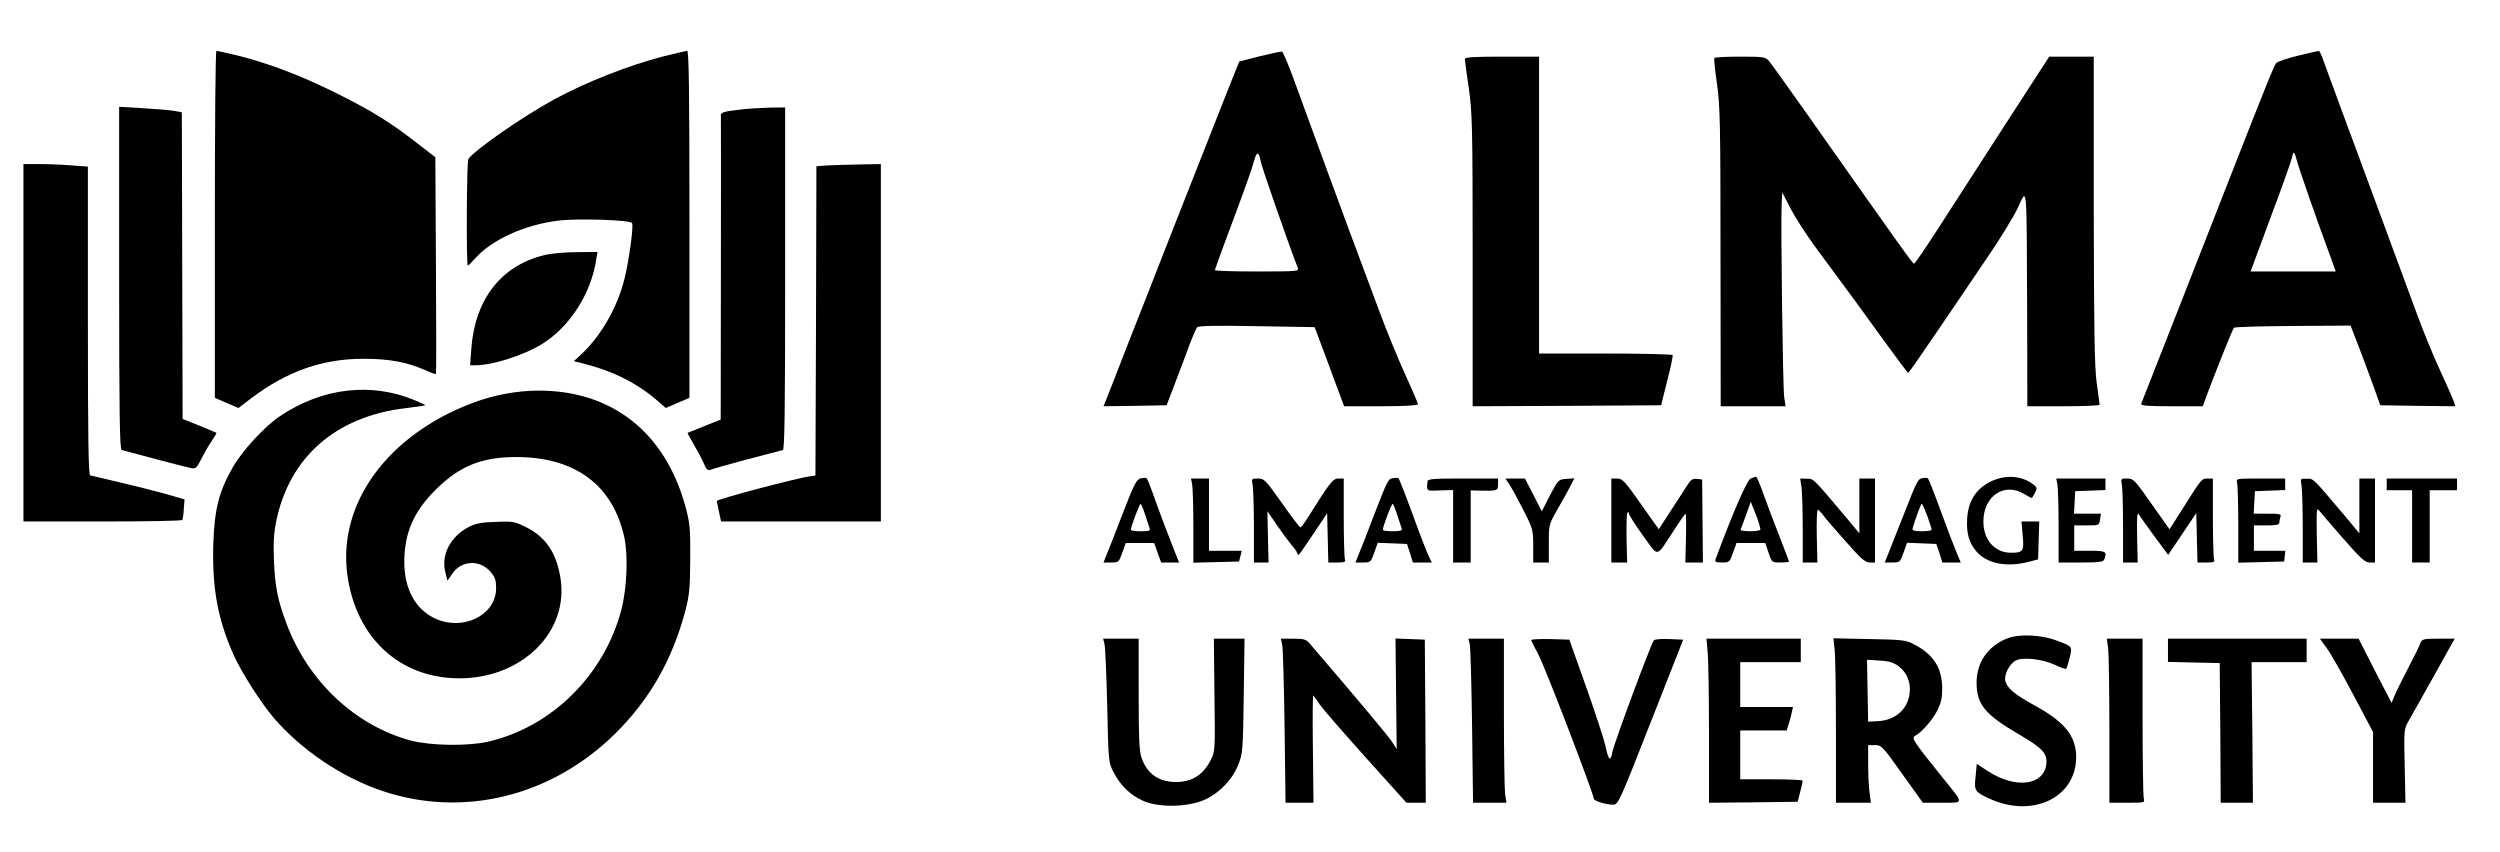
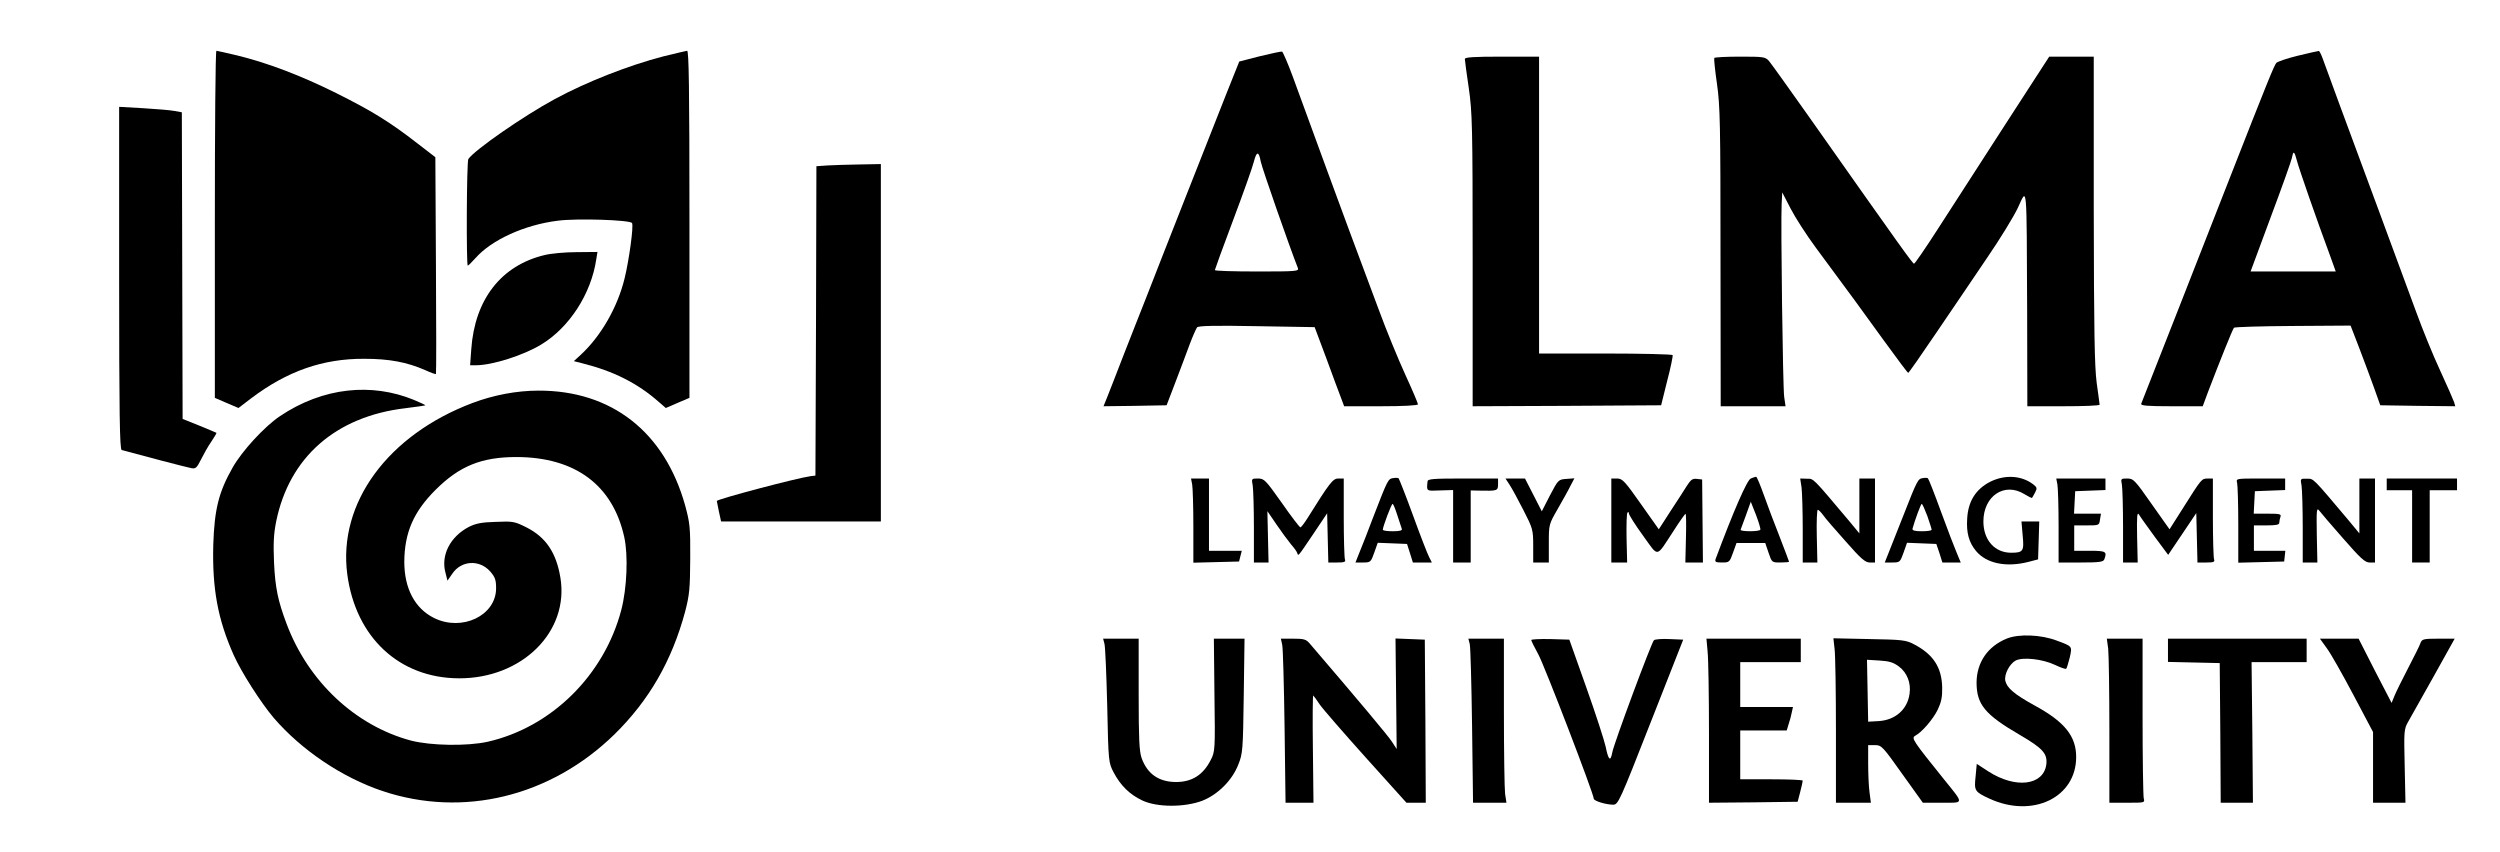
<svg xmlns="http://www.w3.org/2000/svg" version="1.0" width="1280pt" height="436pt" viewBox="0 0 1280 436" preserveAspectRatio="xMidYMid meet">
  <g transform="translate(0,436) scale(0.1,-0.1)" fill="#000000" stroke="none">
    <path d="M1100 3212 l0 -889 60 -26 61 -26 64 49 c185 140 368 204 580 203 128 0 218 -17 312 -58 28 -13 53 -22 55 -20 2 2 2 252 0 557 l-3 553 -92 71 c-140 109 -236 168 -417 258 -181 90 -350 154 -505 192 -55 13 -103 24 -107 24 -5 0 -8 -400 -8 -888z" />
    <path d="M3395 4071 c-180 -47 -391 -130 -554 -218 -161 -87 -410 -260 -443 -307 -9 -12 -11 -546 -3 -546 3 0 20 17 38 37 82 94 252 172 423 193 99 13 370 4 380 -12 9 -14 -15 -189 -38 -283 -36 -148 -121 -296 -225 -392 l-35 -32 43 -11 c160 -40 283 -102 391 -197 l37 -32 60 26 61 26 0 889 c0 704 -3 888 -12 888 -7 -1 -62 -14 -123 -29z" />
    <path d="M6450 4072 l-105 -27 -66 -165 c-36 -91 -130 -329 -209 -530 -79 -201 -170 -432 -202 -515 -33 -82 -85 -217 -118 -300 -32 -82 -67 -174 -79 -203 l-21 -52 161 2 162 3 44 115 c24 63 57 150 73 194 16 43 34 83 39 90 7 8 91 10 306 6 l296 -5 60 -160 c32 -88 66 -179 75 -202 l16 -43 189 0 c115 0 189 4 189 10 0 5 -29 74 -65 152 -36 79 -98 229 -136 333 -39 105 -107 287 -151 405 -71 192 -131 355 -288 785 -26 71 -52 130 -56 131 -5 1 -56 -10 -114 -24z m5 -539 c5 -29 147 -436 190 -545 7 -17 -7 -18 -209 -18 -119 0 -216 3 -216 7 0 3 42 119 94 257 52 138 100 273 106 299 14 54 25 54 35 0z" />
    <path d="M11766 4075 c-54 -13 -104 -30 -111 -37 -11 -12 -45 -95 -242 -598 -117 -300 -427 -1089 -450 -1147 -4 -10 31 -13 155 -13 l160 0 27 73 c58 152 126 322 133 329 4 4 140 8 302 9 l295 2 44 -114 c24 -63 58 -154 76 -204 l32 -90 192 -3 192 -2 -6 21 c-4 12 -36 85 -72 163 -36 77 -91 213 -123 301 -32 88 -118 320 -190 515 -170 459 -268 724 -287 778 -8 23 -18 42 -21 41 -4 0 -52 -11 -106 -24z m-6 -537 c10 -40 102 -304 171 -490 l28 -78 -218 0 -218 0 103 278 c57 152 106 289 109 305 7 37 12 34 25 -15z" />
    <path d="M7500 4058 c0 -7 9 -74 20 -148 18 -125 20 -193 20 -883 l0 -747 482 2 483 3 31 125 c18 68 30 128 28 132 -3 4 -158 8 -345 8 l-339 0 0 760 0 760 -190 0 c-145 0 -190 -3 -190 -12z" />
    <path d="M8777 4063 c-2 -5 4 -64 14 -133 16 -112 18 -207 18 -887 l1 -763 166 0 166 0 -7 48 c-7 51 -18 889 -13 987 l3 60 43 -83 c23 -45 81 -135 129 -200 185 -250 232 -314 348 -475 66 -91 122 -166 125 -166 3 0 68 93 145 207 77 114 194 285 259 382 66 96 136 211 157 255 49 105 45 148 48 -527 l1 -488 185 0 c102 0 185 3 185 8 0 4 -7 54 -15 112 -11 84 -14 264 -15 888 l0 782 -114 0 -114 0 -228 -352 c-125 -194 -279 -433 -342 -530 -63 -98 -118 -178 -122 -178 -7 0 -56 68 -540 755 -101 143 -192 270 -203 283 -19 21 -28 22 -148 22 -70 0 -130 -3 -132 -7z" />
    <path d="M610 2936 c0 -693 3 -877 13 -880 94 -26 338 -90 357 -93 22 -4 28 2 49 44 13 26 36 68 53 92 16 24 28 44 26 45 -2 1 -41 18 -88 37 l-85 34 -2 785 -2 785 -38 7 c-21 4 -93 10 -160 14 l-123 7 0 -877z" />
-     <path d="M3790 3799 c-92 -11 -102 -14 -99 -36 0 -10 1 -363 0 -784 l-1 -767 -82 -33 c-46 -18 -85 -34 -87 -35 -2 -2 13 -29 32 -61 19 -32 42 -75 51 -97 13 -30 20 -37 33 -31 10 4 95 28 188 53 94 24 176 46 183 48 9 3 12 187 12 879 l0 875 -77 -1 c-43 -1 -112 -5 -153 -10z" />
-     <path d="M120 2605 l0 -915 404 0 c223 0 407 3 409 8 3 4 7 29 8 56 l4 49 -100 29 c-55 15 -161 42 -235 59 -74 17 -141 33 -148 35 -9 3 -12 170 -12 792 l0 789 -82 6 c-46 4 -120 7 -165 7 l-83 0 0 -915z" />
    <path d="M4238 3513 l-58 -4 -2 -792 -3 -792 -25 -3 c-68 -9 -480 -118 -480 -127 0 -2 5 -27 11 -55 l11 -50 409 0 409 0 0 915 0 915 -107 -2 c-60 -1 -134 -3 -165 -5z" />
    <path d="M2788 3054 c-222 -53 -357 -227 -375 -481 l-6 -83 34 0 c82 1 240 51 330 106 144 87 256 260 282 437 l6 37 -107 -1 c-59 0 -133 -7 -164 -15z" />
    <path d="M1780 2360 c-119 -13 -239 -58 -347 -131 -78 -52 -194 -178 -242 -263 -71 -125 -93 -213 -99 -394 -6 -225 23 -384 105 -567 40 -89 139 -243 204 -320 144 -167 350 -305 557 -375 413 -138 861 -29 1188 290 177 174 294 376 362 629 22 85 25 116 26 271 1 160 -2 183 -26 272 -105 376 -376 589 -751 588 -112 0 -231 -23 -337 -63 -435 -164 -690 -513 -642 -877 43 -324 267 -532 572 -533 324 -1 566 240 519 517 -21 126 -74 205 -172 255 -62 31 -69 33 -159 29 -73 -2 -102 -8 -138 -26 -95 -50 -144 -145 -119 -235 l10 -40 25 36 c46 68 139 73 194 11 25 -29 30 -43 30 -86 0 -140 -175 -223 -318 -152 -98 49 -152 151 -152 288 1 148 47 255 159 367 123 123 236 169 416 169 300 -1 492 -143 551 -409 21 -94 14 -263 -15 -374 -88 -335 -358 -601 -685 -675 -105 -23 -289 -20 -391 6 -285 76 -527 302 -638 599 -44 117 -58 184 -64 313 -4 97 -2 145 11 210 67 329 305 538 662 580 54 7 100 13 102 15 1 1 -26 14 -60 28 -107 44 -224 60 -338 47z" />
-     <path d="M5840 1911 c-21 -6 -34 -30 -90 -176 -36 -94 -73 -189 -83 -212 l-17 -43 39 0 c38 0 40 2 57 50 l18 50 73 0 72 0 18 -50 18 -50 46 0 46 0 -37 93 c-20 50 -56 146 -80 212 -23 66 -45 123 -49 126 -3 3 -17 3 -31 0z m22 -183 c9 -29 20 -61 23 -70 6 -16 1 -18 -44 -18 -28 0 -51 3 -51 8 0 15 44 132 50 132 3 0 13 -24 22 -52z" />
    <path d="M7132 1912 c-25 -4 -27 -8 -102 -202 -26 -69 -57 -149 -69 -177 l-21 -53 39 0 c38 0 40 2 57 50 l18 51 75 -3 75 -3 15 -47 15 -48 48 0 49 0 -14 28 c-8 15 -45 110 -82 212 -37 102 -71 187 -74 191 -3 3 -16 3 -29 1z m22 -189 c10 -32 21 -64 23 -70 4 -9 -9 -13 -46 -13 -28 0 -51 3 -51 8 0 15 44 132 50 132 4 0 14 -26 24 -57z" />
    <path d="M8964 1910 c-19 -7 -89 -168 -180 -412 -5 -15 0 -18 33 -18 37 0 39 2 56 50 l18 50 74 0 73 0 17 -50 c17 -50 17 -50 61 -50 24 0 44 2 44 4 0 2 -22 59 -48 127 -27 68 -64 166 -82 217 -18 50 -35 92 -39 91 -3 0 -16 -4 -27 -9z m49 -262 c-6 -11 -106 -10 -101 0 2 4 14 38 28 76 l24 67 27 -68 c14 -37 24 -71 22 -75z" />
    <path d="M9844 1912 c-24 -4 -27 -8 -99 -192 -29 -74 -63 -159 -74 -187 l-21 -53 39 0 c38 0 40 2 57 50 l18 51 75 -3 75 -3 16 -47 15 -48 47 0 47 0 -20 48 c-11 26 -48 121 -81 212 -33 91 -63 167 -67 171 -3 3 -16 3 -27 1z m24 -194 c12 -35 22 -66 22 -70 0 -5 -23 -8 -51 -8 -35 0 -49 4 -47 13 13 47 43 127 47 127 4 0 16 -28 29 -62z" />
    <path d="M10189 1893 c-73 -38 -112 -99 -117 -188 -5 -73 9 -123 46 -167 53 -63 154 -84 267 -55 l50 13 3 97 3 97 -46 0 -45 0 6 -71 c8 -81 3 -89 -59 -89 -84 0 -142 65 -142 160 0 131 108 203 210 140 20 -12 37 -21 39 -19 2 2 9 15 16 28 11 21 10 26 -11 42 -60 45 -144 50 -220 12z" />
    <path d="M6104 1879 c3 -17 6 -114 6 -216 l0 -184 117 3 117 3 7 28 7 27 -84 0 -84 0 0 185 0 185 -46 0 -46 0 6 -31z" />
    <path d="M6414 1873 c3 -21 6 -118 6 -215 l0 -178 38 0 37 0 -3 131 -3 132 47 -69 c26 -38 59 -83 74 -101 15 -17 30 -37 32 -45 6 -16 1 -22 84 101 l69 103 3 -126 3 -126 45 0 c38 0 45 3 40 16 -3 9 -6 105 -6 215 l0 199 -28 0 c-28 0 -45 -23 -157 -202 -17 -27 -33 -48 -37 -48 -4 0 -47 56 -95 125 -83 117 -90 125 -122 125 -33 0 -34 0 -27 -37z" />
    <path d="M7309 1895 c-5 -51 -8 -49 64 -46 l67 2 0 -185 0 -186 45 0 45 0 0 185 0 184 43 -1 c93 -2 97 -1 97 32 l0 30 -180 0 c-153 0 -180 -2 -181 -15z" />
    <path d="M7729 1878 c12 -18 44 -77 71 -130 48 -94 50 -100 50 -183 l0 -85 40 0 40 0 0 98 c0 97 0 97 46 177 25 44 55 97 65 118 l20 38 -41 -3 c-41 -3 -42 -4 -84 -84 l-42 -82 -43 84 -43 84 -50 0 -50 0 21 -32z" />
    <path d="M8250 1695 l0 -215 41 0 40 0 -3 124 c-1 69 0 128 5 132 4 4 7 2 7 -5 0 -7 32 -58 72 -113 83 -114 64 -117 158 26 30 47 57 85 60 85 3 1 4 -55 2 -124 l-3 -125 45 0 45 0 -2 213 -2 212 -27 3 c-22 3 -31 -4 -51 -35 -13 -21 -51 -80 -84 -130 l-60 -93 -92 130 c-82 117 -95 130 -121 130 l-30 0 0 -215z" />
    <path d="M9224 1864 c3 -26 6 -123 6 -215 l0 -169 38 0 37 0 -3 135 c-2 74 1 135 5 135 4 0 17 -13 28 -28 10 -15 62 -75 115 -134 77 -88 100 -108 123 -108 l27 0 0 215 0 215 -40 0 -40 0 0 -140 0 -141 -57 69 c-185 219 -176 211 -212 211 l-34 1 7 -46z" />
    <path d="M10534 1879 c3 -17 6 -114 6 -215 l0 -184 114 0 c95 0 115 3 120 16 15 40 9 44 -74 44 l-80 0 0 65 0 65 64 0 c63 0 64 0 68 30 l5 30 -69 0 -69 0 3 58 3 57 78 3 77 3 0 29 0 30 -126 0 -126 0 6 -31z" />
    <path d="M10864 1879 c3 -17 6 -114 6 -215 l0 -184 38 0 37 0 -3 132 c-2 106 0 129 10 113 6 -11 43 -62 80 -113 l69 -93 72 107 72 107 3 -127 3 -126 45 0 c38 0 45 3 40 16 -3 9 -6 105 -6 215 l0 199 -27 0 c-31 -1 -30 1 -127 -153 l-68 -107 -92 130 c-86 123 -93 130 -125 130 -32 0 -33 -1 -27 -31z" />
    <path d="M11454 1888 c3 -13 6 -110 6 -216 l0 -193 118 3 117 3 3 28 3 27 -80 0 -81 0 0 65 0 65 65 0 c49 0 65 3 65 14 0 8 3 21 6 30 5 14 -4 16 -65 16 l-72 0 3 58 3 57 78 3 77 3 0 29 0 30 -126 0 c-126 0 -126 0 -120 -22z" />
    <path d="M11784 1873 c3 -21 6 -118 6 -215 l0 -178 38 0 37 0 -3 142 c-2 129 -1 141 13 123 8 -11 63 -75 122 -142 89 -102 112 -123 135 -123 l28 0 0 215 0 215 -40 0 -40 0 0 -140 0 -141 -57 69 c-185 219 -176 211 -212 211 -33 1 -34 1 -27 -36z" />
    <path d="M12220 1880 l0 -30 65 0 65 0 0 -185 0 -185 45 0 45 0 0 185 0 185 70 0 70 0 0 30 0 30 -180 0 -180 0 0 -30z" />
    <path d="M10276 1091 c-99 -40 -155 -122 -156 -225 0 -113 43 -165 222 -269 118 -69 142 -96 135 -152 -15 -107 -158 -124 -296 -35 l-60 39 -6 -65 c-8 -73 -5 -78 73 -114 220 -100 442 7 442 214 0 107 -59 180 -211 263 -106 58 -144 91 -152 128 -6 33 22 86 53 103 37 19 137 8 201 -22 29 -14 55 -23 58 -20 3 3 11 29 18 57 13 59 15 57 -66 87 -81 31 -194 35 -255 11z" />
    <path d="M5655 1063 c4 -16 10 -158 14 -318 6 -288 7 -290 33 -340 36 -68 82 -113 148 -144 75 -35 215 -35 305 -1 80 31 154 105 185 185 23 57 24 74 28 353 l4 292 -79 0 -78 0 3 -289 c4 -282 3 -289 -19 -332 -39 -77 -96 -113 -179 -113 -88 1 -146 42 -175 123 -12 35 -15 98 -15 327 l0 284 -91 0 -91 0 7 -27z" />
    <path d="M6565 1058 c4 -18 9 -207 12 -420 l5 -388 71 0 72 0 -3 277 c-2 153 -1 276 2 272 3 -3 18 -23 33 -46 15 -22 122 -145 236 -272 l208 -231 50 0 49 0 -2 418 -3 417 -75 3 -75 3 3 -283 3 -283 -24 37 c-19 30 -171 211 -422 504 -18 21 -30 24 -84 24 l-63 0 7 -32z" />
    <path d="M7525 1063 c4 -16 9 -205 12 -420 l5 -393 85 0 86 0 -7 46 c-3 26 -6 215 -6 420 l0 374 -91 0 -91 0 7 -27z" />
    <path d="M7840 1083 c0 -4 16 -37 36 -73 32 -58 284 -715 284 -739 0 -12 63 -31 100 -31 25 0 34 20 192 423 l166 422 -71 3 c-38 2 -74 -1 -79 -6 -13 -13 -205 -529 -213 -574 -9 -50 -20 -41 -34 29 -7 32 -51 168 -99 303 l-87 245 -97 3 c-54 1 -98 -1 -98 -5z" />
    <path d="M8743 1023 c4 -38 7 -227 7 -421 l0 -352 227 2 227 3 13 50 c7 28 13 53 13 58 0 4 -72 7 -160 7 l-160 0 0 125 0 125 119 0 119 0 10 33 c6 17 13 44 16 60 l6 27 -135 0 -135 0 0 115 0 115 155 0 155 0 0 60 0 60 -241 0 -242 0 6 -67z" />
    <path d="M9393 1038 c4 -29 7 -218 7 -420 l0 -368 90 0 89 0 -7 53 c-4 28 -7 95 -7 147 l0 95 35 0 c33 0 39 -6 139 -147 l106 -148 98 0 c115 0 114 -9 10 120 -160 199 -168 211 -147 223 34 18 91 84 115 133 18 38 24 64 23 114 -2 103 -46 170 -144 221 -41 22 -60 24 -229 27 l-184 4 6 -54z m330 -91 c41 -31 62 -83 54 -139 -11 -80 -72 -134 -157 -140 l-55 -3 -3 159 -3 158 65 -4 c50 -3 71 -10 99 -31z" />
    <path d="M10794 1038 c3 -29 6 -218 6 -420 l0 -368 91 0 c90 0 91 0 85 22 -3 13 -6 202 -6 421 l0 397 -91 0 -92 0 7 -52z" />
    <path d="M11100 1030 l0 -59 133 -3 132 -3 3 -358 2 -357 83 0 82 0 -3 360 -4 360 141 0 141 0 0 60 0 60 -355 0 -355 0 0 -60z" />
    <path d="M11914 1040 c20 -27 81 -135 136 -239 l100 -189 0 -181 0 -181 83 0 83 0 -4 188 c-4 180 -4 188 18 227 13 22 71 127 131 233 l107 192 -83 0 c-77 0 -84 -2 -92 -22 -4 -13 -33 -70 -63 -128 -30 -58 -62 -122 -70 -142 l-15 -37 -85 164 -84 165 -99 0 -99 0 36 -50z" />
  </g>
</svg>